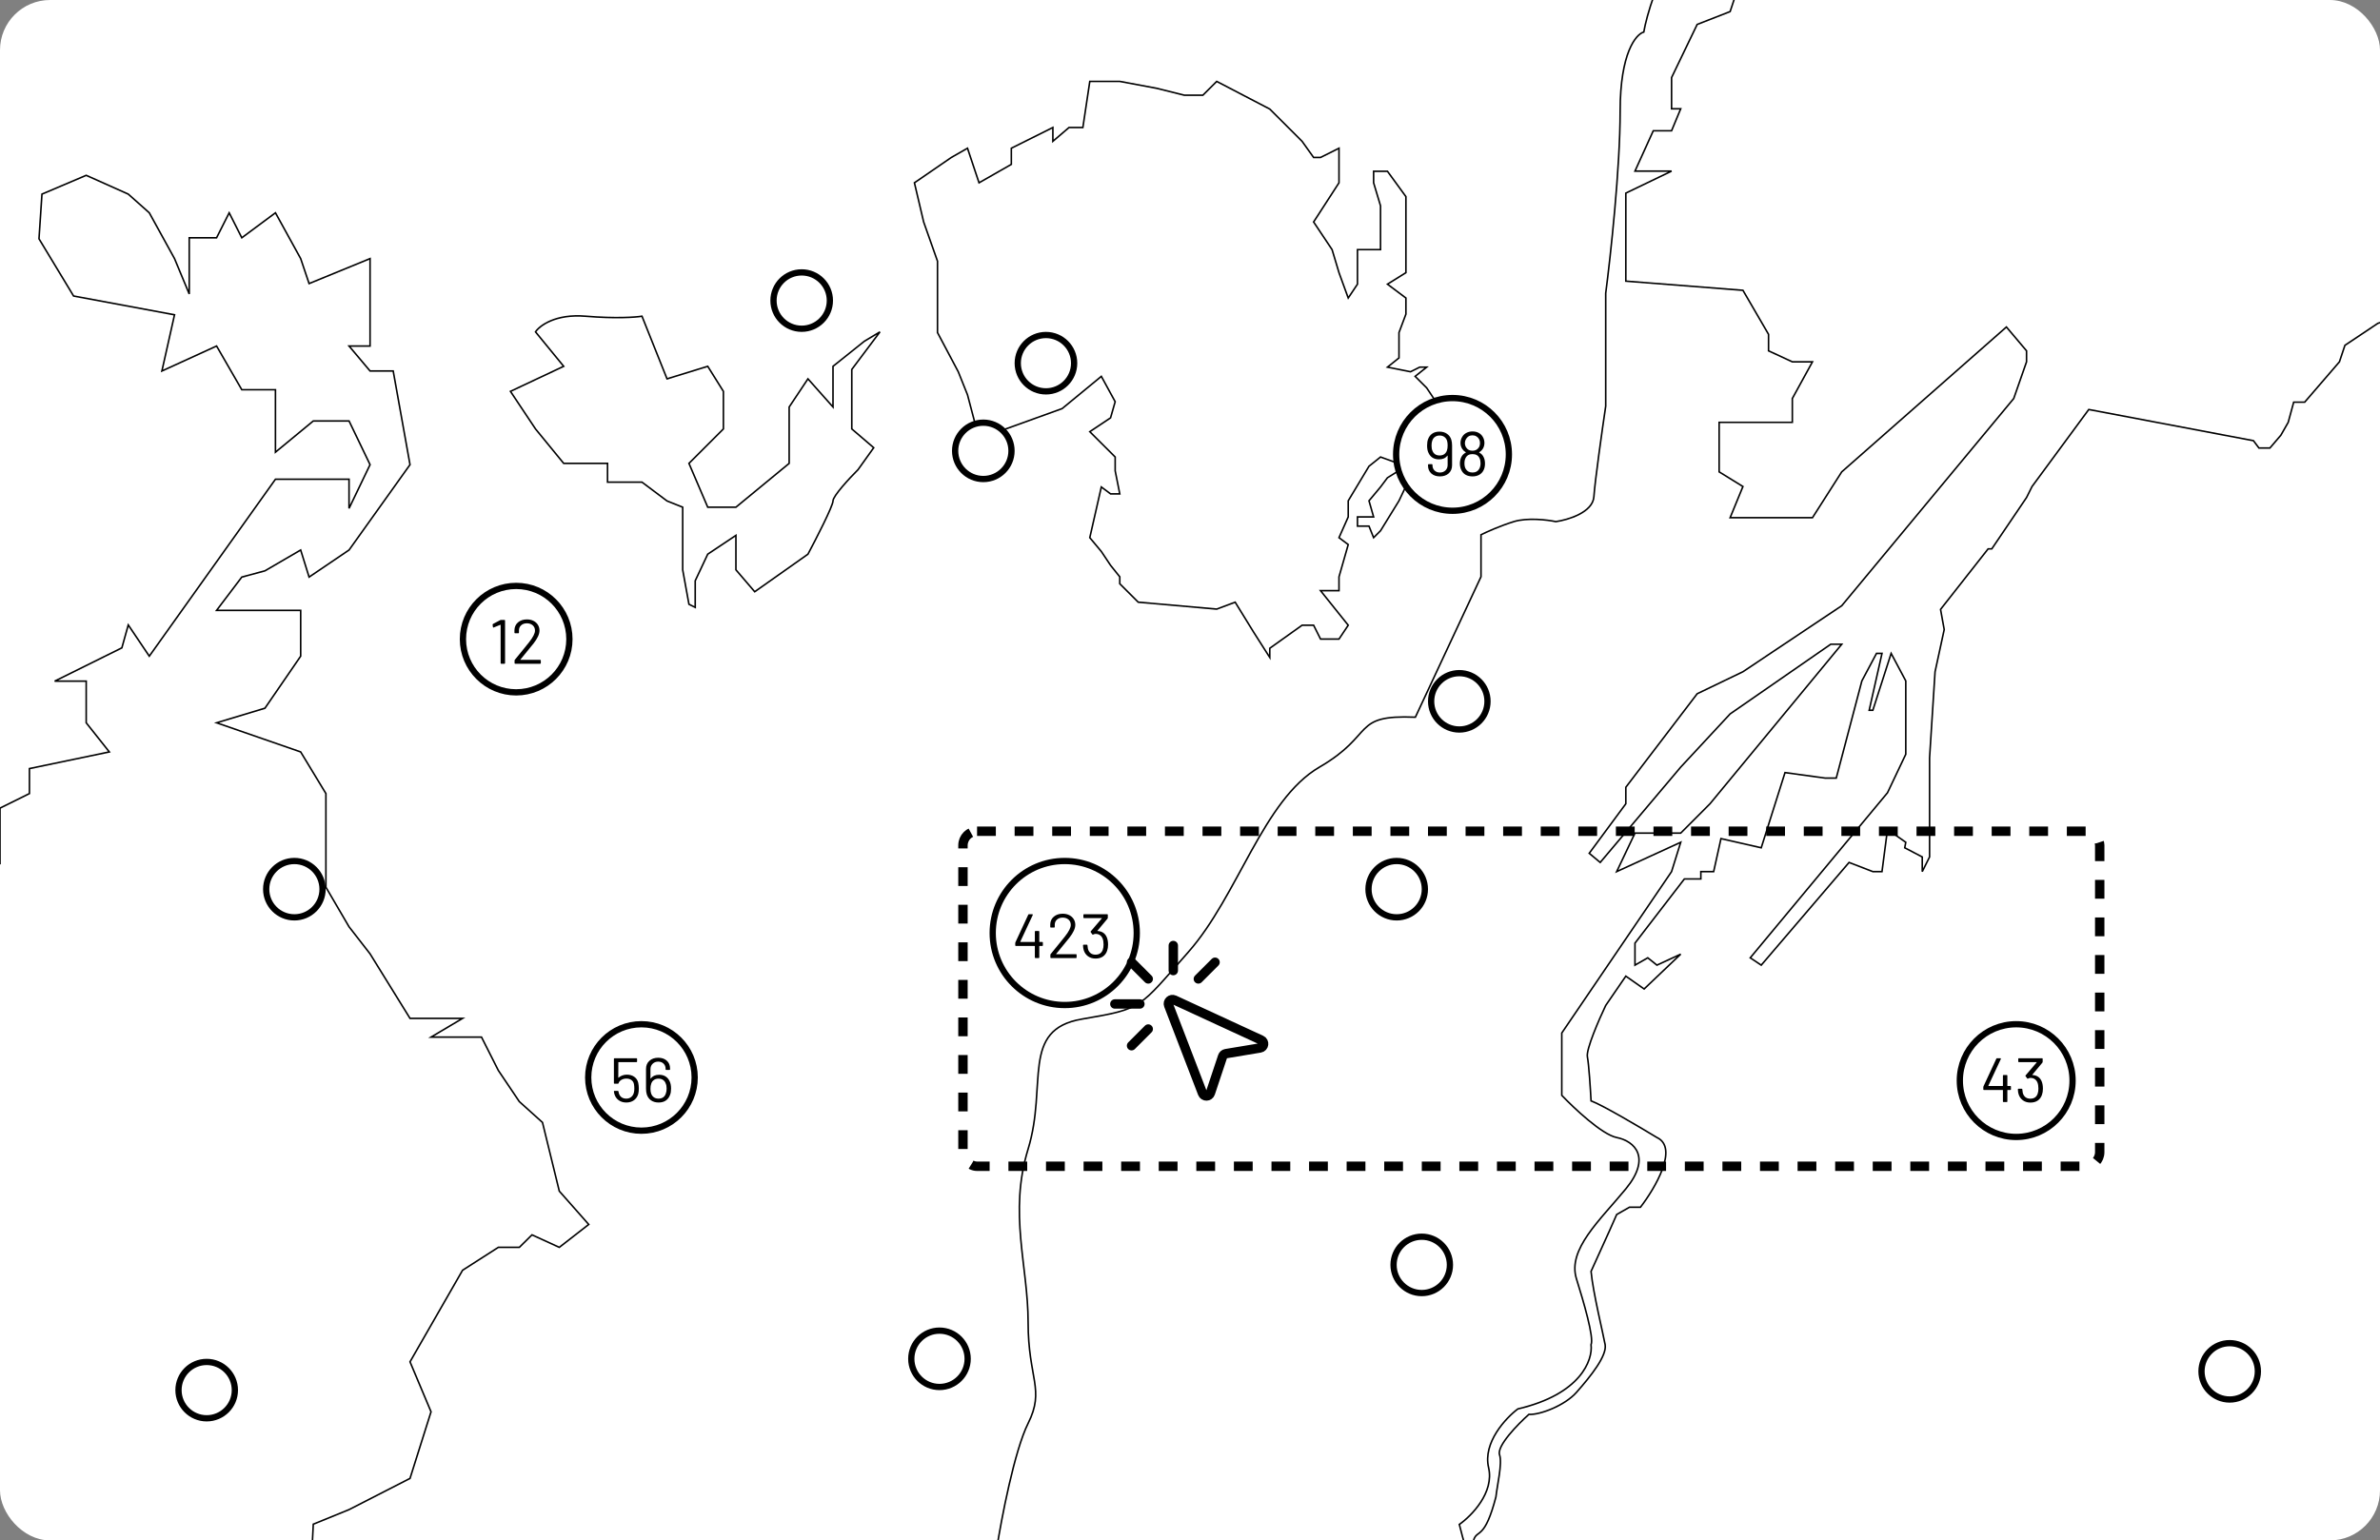
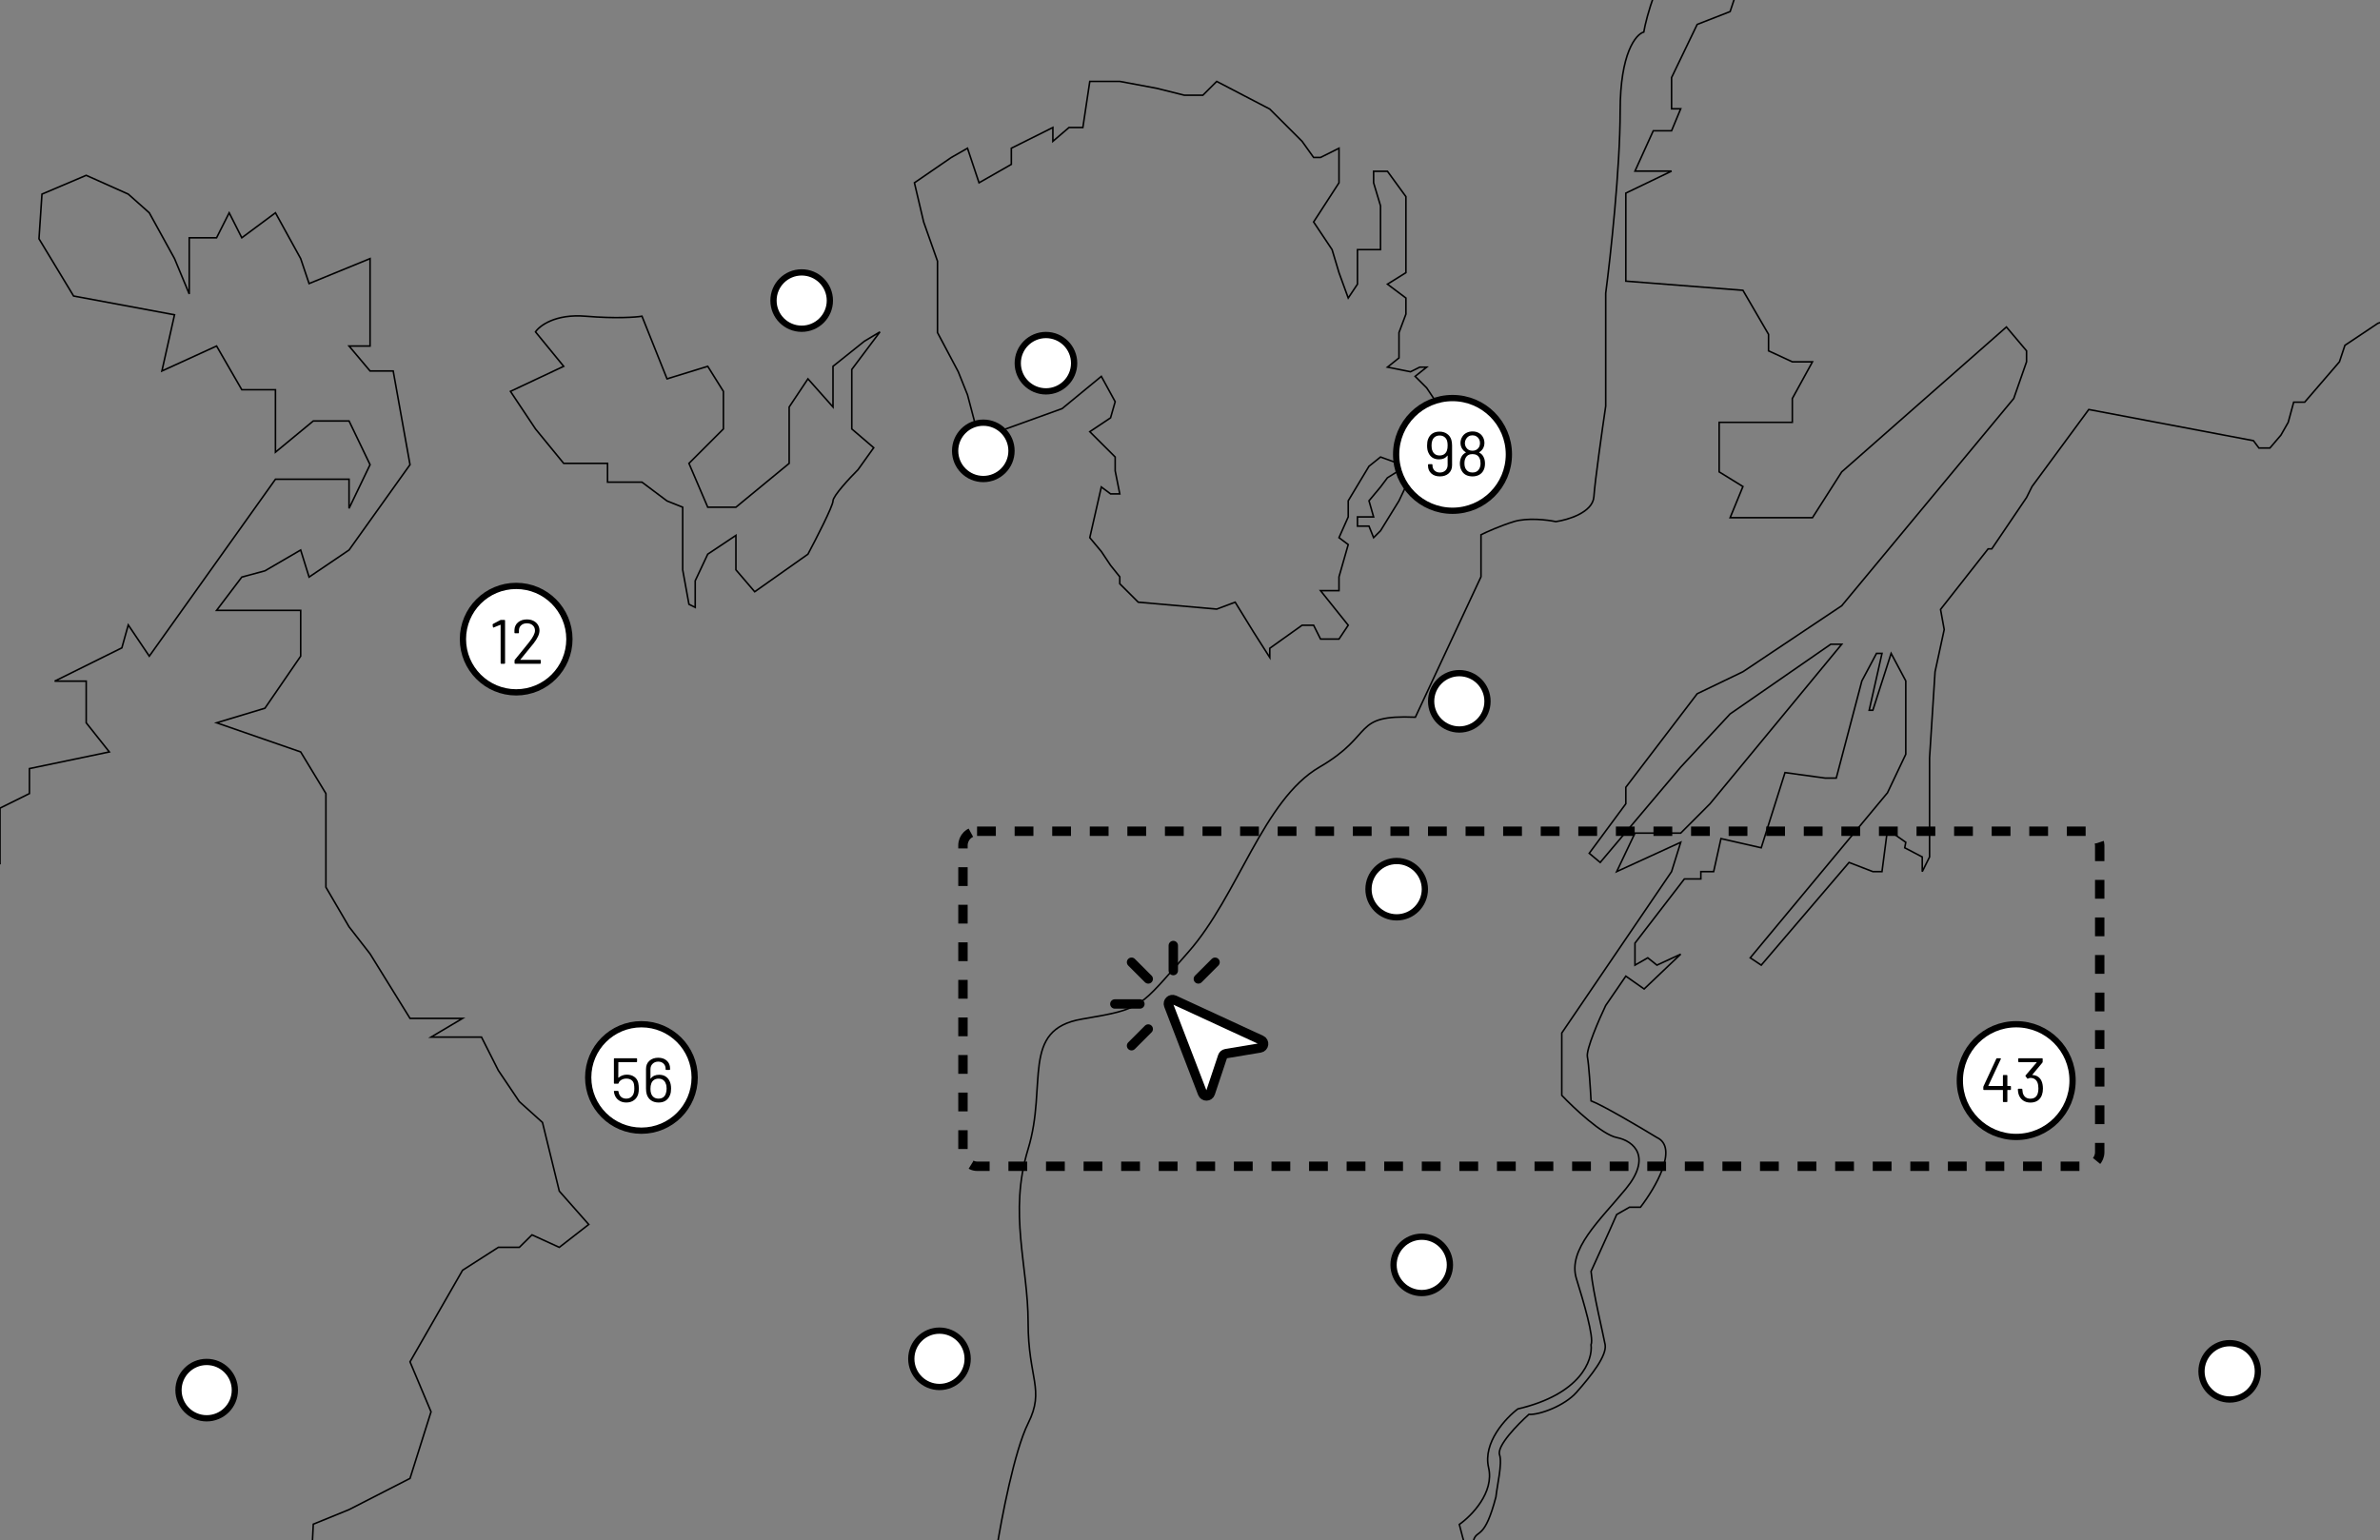
<svg xmlns="http://www.w3.org/2000/svg" width="380" height="246" viewBox="0 0 380 246" fill="none">
  <rect x="0" y="0" width="380" height="246" fill="#808080" stroke="none" />
  <g clip-path="url(#clip0_368_12252)">
-     <rect width="380" height="246" rx="8" fill="white" />
    <path d="M178.789 13H174L172.895 20.36H170.684L168.105 22.568V20.36L161.474 23.672V26.248L156.316 29.192L154.474 23.672L151.895 25.144L146 29.192L147.474 35.448L149.684 41.704V45.384V53.112L153 59.368L154.474 63.048L156.316 70.04L169.579 65.256L175.842 60.104L178.053 64.152L177.316 66.728L174 68.936L178.053 72.984V75.192L178.789 78.872H177.316L175.842 77.768L174 85.864L175.842 88.072L177.316 90.28L178.789 92.12V93.224L181.737 96.168L194.263 97.272L197.211 96.168L200.158 100.952L202.737 105V103.528L207.895 99.848H209.737L210.842 102.056H213.789L215.263 99.848L210.842 94.328H213.789V92.12L215.263 86.968L213.789 85.864L215.263 82.552V79.976L218.579 74.456L220.421 72.984L224.474 74.456L221.526 76.296L220.421 77.768L218.579 79.976L219.316 82.552H216.737V84.024H218.579L219.316 85.864L220.421 84.76L223.368 79.976L226.684 72.984L228.895 68.936L230 65.256L227.789 61.944L225.947 60.104L227.789 58.632H226.684L225.211 59.368L221.526 58.632L223.368 57.16V56.056V53.112L224.474 50.168V47.592L221.526 45.384L224.474 43.544V35.448V31.4L221.526 27.352H219.316V29.192L220.421 32.872V39.864H216.737V41.704V45.384L215.263 47.592L213.789 43.544L212.684 39.864L209.737 35.448L213.789 29.192V23.672L210.842 25.144H209.737L207.895 22.568L202.737 17.416L194.263 13L192.053 15.208H189.105L184.684 14.104L178.789 13Z" stroke="black" stroke-width="0.25" />
    <path d="M0 138.033V136.038V129.057L4.7 126.73V122.741L17.457 120.082L13.764 115.428V108.779H8.729L19.457 103.463L20.479 99.804L23.836 104.79L43.979 76.534H55.729V81.188L59.086 74.207L55.729 67.226H50.021L43.979 72.213V62.24H38.607L34.579 55.259L25.85 59.248L27.864 50.273L11.75 47.273L6.225 38.136L6.7 31L13.764 28L20.479 31L23.836 33.984L27.864 41.297L30.214 46.948V37.973H34.579L36.593 33.984L38.607 37.973L43.979 33.984L48.007 41.297L49.35 45.286L59.086 41.297V48.943V55.259H55.729L59.086 59.248H62.779L65.464 74.207L55.729 87.837L49.35 92.158L48.007 87.837L42.3 91.161L38.607 92.158L34.579 97.477H48.007V104.79L42.3 113.101L34.579 115.428L48.007 120.082L52.036 126.73V141.689L55.729 148.005L59.086 152.327L65.464 162.632H73.857L68.821 165.624H76.879L79.564 170.943L82.921 175.929L86.614 179.253L89.3 190.223L94 195.542L89.3 199.199L84.936 197.204L82.921 199.199H79.564L73.857 202.856L65.464 217.482L68.821 225.46L65.464 236.098L55.729 241.084L50.021 243.411L49.35 256.708L42.3 261.695L38.607 266.016L30.214 272H20.479L11.75 266.016L8.729 258.703V254.381L4.7 252.054L3.357 250.392L0 254.381" stroke="black" stroke-width="0.25" />
    <circle cx="231.914" cy="72.569" r="9" transform="rotate(-180 231.914 72.569)" fill="white" stroke="black" />
    <circle cx="321.914" cy="172.569" r="9" transform="rotate(-180 321.914 172.569)" fill="white" stroke="black" />
    <circle cx="102.414" cy="172.069" r="8.5" transform="rotate(-180 102.414 172.069)" fill="white" stroke="black" />
    <path d="M101.908 172.94C101.968 173.233 101.998 173.533 101.998 173.84C101.998 174.167 101.968 174.447 101.908 174.68C101.795 175.107 101.568 175.447 101.228 175.7C100.888 175.947 100.478 176.07 99.998 176.07C99.525 176.07 99.122 175.95 98.788 175.71C98.455 175.47 98.228 175.15 98.108 174.75C98.062 174.603 98.032 174.457 98.018 174.31V174.29C98.018 174.237 98.048 174.21 98.108 174.21H98.638C98.705 174.21 98.742 174.243 98.748 174.31C98.748 174.35 98.762 174.417 98.788 174.51C98.855 174.797 98.992 175.027 99.198 175.2C99.412 175.367 99.675 175.45 99.988 175.45C100.308 175.45 100.575 175.36 100.788 175.18C101.008 175 101.152 174.753 101.218 174.44C101.258 174.287 101.278 174.087 101.278 173.84C101.278 173.613 101.262 173.397 101.228 173.19C101.182 172.883 101.048 172.65 100.828 172.49C100.608 172.33 100.335 172.25 100.008 172.25C99.715 172.25 99.452 172.317 99.218 172.45C98.985 172.583 98.835 172.76 98.768 172.98C98.748 173.04 98.712 173.07 98.658 173.07H98.118C98.052 173.07 98.018 173.037 98.018 172.97V169.1C98.018 169.033 98.052 169 98.118 169H101.618C101.685 169 101.718 169.033 101.718 169.1V169.52C101.718 169.587 101.685 169.62 101.618 169.62H98.768C98.742 169.62 98.728 169.633 98.728 169.66L98.718 172.08C98.718 172.093 98.722 172.103 98.728 172.11C98.742 172.117 98.755 172.113 98.768 172.1C98.935 171.947 99.132 171.83 99.358 171.75C99.585 171.663 99.825 171.62 100.078 171.62C100.552 171.62 100.952 171.737 101.278 171.97C101.605 172.197 101.815 172.52 101.908 172.94ZM106.935 172.71C107.075 173.01 107.145 173.39 107.145 173.85C107.145 174.263 107.092 174.597 106.985 174.85C106.845 175.237 106.622 175.537 106.315 175.75C106.008 175.963 105.625 176.07 105.165 176.07C104.685 176.07 104.282 175.957 103.955 175.73C103.628 175.503 103.398 175.183 103.265 174.77C103.185 174.503 103.145 174.19 103.145 173.83V170.71C103.145 170.163 103.325 169.73 103.685 169.41C104.045 169.083 104.515 168.92 105.095 168.92C105.662 168.92 106.118 169.077 106.465 169.39C106.812 169.703 106.985 170.117 106.985 170.63V170.77C106.985 170.837 106.952 170.87 106.885 170.87H106.375C106.308 170.87 106.275 170.837 106.275 170.77V170.69C106.275 170.35 106.165 170.073 105.945 169.86C105.725 169.647 105.442 169.54 105.095 169.54C104.735 169.54 104.438 169.653 104.205 169.88C103.972 170.1 103.855 170.393 103.855 170.76V172.23C103.855 172.243 103.862 172.253 103.875 172.26C103.888 172.26 103.898 172.253 103.905 172.24C104.198 171.84 104.642 171.64 105.235 171.64C105.655 171.64 106.005 171.733 106.285 171.92C106.572 172.107 106.788 172.37 106.935 172.71ZM106.315 174.61C106.395 174.403 106.435 174.15 106.435 173.85C106.435 173.503 106.388 173.237 106.295 173.05C106.215 172.803 106.075 172.61 105.875 172.47C105.675 172.33 105.428 172.26 105.135 172.26C104.842 172.26 104.595 172.333 104.395 172.48C104.195 172.62 104.055 172.817 103.975 173.07C103.895 173.277 103.855 173.547 103.855 173.88C103.855 174.173 103.888 174.417 103.955 174.61C104.035 174.863 104.175 175.067 104.375 175.22C104.582 175.373 104.838 175.45 105.145 175.45C105.432 175.45 105.678 175.38 105.885 175.24C106.092 175.093 106.235 174.883 106.315 174.61Z" fill="black" />
-     <circle cx="170" cy="149" r="11.5" transform="rotate(-180 170 149)" fill="white" stroke="black" />
    <rect x="153.75" y="132.75" width="181.5" height="53.5" rx="2.25" stroke="black" stroke-width="1.5" stroke-dasharray="3 3" />
-     <path d="M166.408 150.43C166.475 150.43 166.508 150.463 166.508 150.53V150.97C166.508 151.037 166.475 151.07 166.408 151.07H165.978C165.951 151.07 165.938 151.083 165.938 151.11V152.9C165.938 152.967 165.905 153 165.838 153H165.328C165.261 153 165.228 152.967 165.228 152.9V151.11C165.228 151.083 165.215 151.07 165.188 151.07H162.198C162.131 151.07 162.098 151.037 162.098 150.97V150.6C162.098 150.567 162.108 150.527 162.128 150.48L164.178 146.07C164.198 146.023 164.235 146 164.288 146H164.818C164.851 146 164.875 146.013 164.888 146.04C164.908 146.06 164.911 146.087 164.898 146.12L162.908 150.38C162.901 150.393 162.901 150.407 162.908 150.42C162.915 150.427 162.925 150.43 162.938 150.43H165.188C165.215 150.43 165.228 150.417 165.228 150.39V148.78C165.228 148.713 165.261 148.68 165.328 148.68H165.838C165.905 148.68 165.938 148.713 165.938 148.78V150.39C165.938 150.417 165.951 150.43 165.978 150.43H166.408ZM168.636 152.33C168.616 152.363 168.622 152.38 168.656 152.38H171.796C171.862 152.38 171.896 152.413 171.896 152.48V152.9C171.896 152.967 171.862 153 171.796 153H167.806C167.739 153 167.706 152.967 167.706 152.9V152.48C167.706 152.433 167.722 152.393 167.756 152.36C167.982 152.093 168.492 151.467 169.286 150.48L170.026 149.56C170.652 148.767 170.966 148.15 170.966 147.71C170.966 147.357 170.846 147.073 170.606 146.86C170.366 146.647 170.052 146.54 169.666 146.54C169.286 146.54 168.979 146.65 168.746 146.87C168.512 147.083 168.399 147.367 168.406 147.72V148.03C168.406 148.097 168.372 148.13 168.306 148.13H167.786C167.719 148.13 167.686 148.097 167.686 148.03V147.63C167.699 147.117 167.889 146.703 168.256 146.39C168.629 146.077 169.099 145.92 169.666 145.92C170.066 145.92 170.419 145.997 170.726 146.15C171.032 146.303 171.269 146.517 171.436 146.79C171.602 147.057 171.686 147.36 171.686 147.7C171.686 148.267 171.372 148.95 170.746 149.75C170.419 150.17 169.789 150.943 168.856 152.07L168.636 152.33ZM176.718 149.69C176.852 150.017 176.918 150.407 176.918 150.86C176.918 151.227 176.868 151.55 176.768 151.83C176.635 152.23 176.408 152.54 176.088 152.76C175.775 152.973 175.385 153.08 174.918 153.08C174.452 153.08 174.052 152.96 173.718 152.72C173.385 152.473 173.155 152.143 173.028 151.73C172.968 151.543 172.932 151.29 172.918 150.97C172.918 150.903 172.952 150.87 173.018 150.87H173.528C173.595 150.87 173.628 150.903 173.628 150.97C173.642 151.163 173.665 151.343 173.698 151.51C173.772 151.803 173.912 152.037 174.118 152.21C174.332 152.377 174.595 152.46 174.908 152.46C175.508 152.46 175.898 152.193 176.078 151.66C176.158 151.44 176.198 151.167 176.198 150.84C176.198 150.44 176.145 150.113 176.038 149.86C175.825 149.38 175.448 149.14 174.908 149.14C174.808 149.14 174.685 149.177 174.538 149.25C174.512 149.263 174.492 149.27 174.478 149.27C174.452 149.27 174.428 149.253 174.408 149.22L174.148 148.87C174.115 148.817 174.118 148.77 174.158 148.73L175.918 146.67C175.938 146.637 175.932 146.62 175.898 146.62H173.078C173.012 146.62 172.978 146.587 172.978 146.52V146.1C172.978 146.033 173.012 146 173.078 146H176.778C176.845 146 176.878 146.033 176.878 146.1V146.59C176.878 146.623 176.862 146.663 176.828 146.71L175.228 148.63C175.215 148.643 175.212 148.657 175.218 148.67C175.225 148.677 175.238 148.68 175.258 148.68C175.972 148.727 176.458 149.063 176.718 149.69Z" fill="black" />
    <circle cx="82.414" cy="102.069" r="8.5" transform="rotate(-180 82.414 102.069)" fill="white" stroke="black" />
    <circle cx="128" cy="48" r="4.5" transform="rotate(-180 128 48)" fill="white" stroke="black" />
    <circle cx="167" cy="58" r="4.5" transform="rotate(-180 167 58)" fill="white" stroke="black" />
    <circle cx="157" cy="72" r="4.5" transform="rotate(-180 157 72)" fill="white" stroke="black" />
-     <circle cx="47" cy="142" r="4.5" transform="rotate(-180 47 142)" fill="white" stroke="black" />
    <circle cx="356" cy="219" r="4.5" transform="rotate(-180 356 219)" fill="white" stroke="black" />
    <circle cx="227" cy="202" r="4.5" transform="rotate(-180 227 202)" fill="white" stroke="black" />
    <circle cx="233" cy="112" r="4.5" transform="rotate(-180 233 112)" fill="white" stroke="black" />
    <circle cx="223" cy="142" r="4.5" transform="rotate(-180 223 142)" fill="white" stroke="black" />
    <circle cx="33" cy="222" r="4.5" transform="rotate(-180 33 222)" fill="white" stroke="black" />
    <circle cx="150" cy="217" r="4.5" transform="rotate(-180 150 217)" fill="white" stroke="black" />
    <path d="M79.871 99.03C79.911 99.01 79.955 99 80.001 99H80.541C80.608 99 80.641 99.033 80.641 99.1V105.9C80.641 105.967 80.608 106 80.541 106H80.031C79.965 106 79.931 105.967 79.931 105.9V99.81C79.931 99.797 79.925 99.787 79.911 99.78C79.905 99.773 79.895 99.773 79.881 99.78L78.821 100.21L78.781 100.22C78.741 100.22 78.715 100.193 78.701 100.14L78.651 99.76V99.74C78.651 99.707 78.675 99.673 78.721 99.64L79.871 99.03ZM83.087 105.33C83.067 105.363 83.074 105.38 83.107 105.38H86.247C86.314 105.38 86.347 105.413 86.347 105.48V105.9C86.347 105.967 86.314 106 86.247 106H82.257C82.191 106 82.157 105.967 82.157 105.9V105.48C82.157 105.433 82.174 105.393 82.207 105.36C82.434 105.093 82.944 104.467 83.737 103.48L84.477 102.56C85.104 101.767 85.417 101.15 85.417 100.71C85.417 100.357 85.297 100.073 85.057 99.86C84.817 99.647 84.504 99.54 84.117 99.54C83.737 99.54 83.431 99.65 83.197 99.87C82.964 100.083 82.851 100.367 82.857 100.72V101.03C82.857 101.097 82.824 101.13 82.757 101.13H82.237C82.171 101.13 82.137 101.097 82.137 101.03V100.63C82.151 100.117 82.341 99.703 82.707 99.39C83.081 99.077 83.551 98.92 84.117 98.92C84.517 98.92 84.871 98.997 85.177 99.15C85.484 99.303 85.721 99.517 85.887 99.79C86.054 100.057 86.137 100.36 86.137 100.7C86.137 101.267 85.824 101.95 85.197 102.75C84.871 103.17 84.241 103.943 83.307 105.07L83.087 105.33Z" fill="black" />
    <path d="M231.725 70.23C231.805 70.497 231.845 70.81 231.845 71.17V74.29C231.845 74.837 231.665 75.273 231.305 75.6C230.945 75.92 230.475 76.08 229.895 76.08C229.335 76.08 228.878 75.923 228.525 75.61C228.178 75.29 228.005 74.877 228.005 74.37V74.23C228.005 74.163 228.038 74.13 228.105 74.13H228.615C228.682 74.13 228.715 74.163 228.715 74.23V74.31C228.715 74.65 228.825 74.927 229.045 75.14C229.265 75.353 229.548 75.46 229.895 75.46C230.255 75.46 230.552 75.35 230.785 75.13C231.018 74.903 231.135 74.607 231.135 74.24V72.78C231.135 72.767 231.128 72.76 231.115 72.76C231.102 72.753 231.092 72.757 231.085 72.77C230.792 73.163 230.352 73.36 229.765 73.36C229.345 73.36 228.992 73.267 228.705 73.08C228.425 72.893 228.212 72.63 228.065 72.29C227.925 72.01 227.855 71.63 227.855 71.15C227.855 70.743 227.905 70.41 228.005 70.15C228.145 69.763 228.368 69.463 228.675 69.25C228.988 69.037 229.372 68.93 229.825 68.93C230.305 68.93 230.708 69.047 231.035 69.28C231.368 69.507 231.598 69.823 231.725 70.23ZM229.855 72.74C230.148 72.74 230.395 72.67 230.595 72.53C230.802 72.383 230.945 72.183 231.025 71.93C231.098 71.737 231.135 71.467 231.135 71.12C231.135 70.833 231.105 70.59 231.045 70.39C230.965 70.137 230.822 69.933 230.615 69.78C230.408 69.627 230.155 69.55 229.855 69.55C229.568 69.55 229.322 69.623 229.115 69.77C228.908 69.91 228.762 70.117 228.675 70.39C228.602 70.577 228.565 70.83 228.565 71.15C228.565 71.49 228.608 71.757 228.695 71.95C228.775 72.19 228.915 72.383 229.115 72.53C229.315 72.67 229.562 72.74 229.855 72.74ZM236.91 73.06C237.037 73.333 237.1 73.66 237.1 74.04C237.1 74.5 237.003 74.89 236.81 75.21C236.65 75.483 236.423 75.697 236.13 75.85C235.837 76.003 235.497 76.08 235.11 76.08C234.71 76.08 234.36 76.003 234.06 75.85C233.76 75.69 233.53 75.46 233.37 75.16C233.183 74.827 233.09 74.45 233.09 74.03C233.09 73.677 233.16 73.343 233.3 73.03C233.453 72.697 233.697 72.447 234.03 72.28C234.063 72.267 234.063 72.25 234.03 72.23C233.81 72.103 233.63 71.933 233.49 71.72C233.29 71.433 233.19 71.107 233.19 70.74C233.19 70.367 233.29 70.027 233.49 69.72C233.65 69.46 233.87 69.26 234.15 69.12C234.437 68.973 234.757 68.9 235.11 68.9C235.477 68.9 235.797 68.973 236.07 69.12C236.343 69.26 236.56 69.46 236.72 69.72C236.913 70.033 237.01 70.373 237.01 70.74C237.01 71.107 236.91 71.44 236.71 71.74C236.59 71.92 236.413 72.083 236.18 72.23C236.147 72.25 236.147 72.267 236.18 72.28C236.52 72.447 236.763 72.707 236.91 73.06ZM234.05 70.15C233.943 70.35 233.89 70.547 233.89 70.74C233.89 71.02 233.96 71.263 234.1 71.47C234.207 71.637 234.343 71.763 234.51 71.85C234.683 71.937 234.88 71.98 235.1 71.98C235.32 71.98 235.517 71.937 235.69 71.85C235.863 71.757 236.003 71.627 236.11 71.46C236.237 71.28 236.3 71.037 236.3 70.73C236.3 70.51 236.25 70.31 236.15 70.13C236.05 69.943 235.91 69.797 235.73 69.69C235.55 69.577 235.337 69.52 235.09 69.52C234.857 69.52 234.65 69.577 234.47 69.69C234.29 69.803 234.15 69.957 234.05 70.15ZM236.14 74.94C236.307 74.687 236.39 74.37 236.39 73.99C236.39 73.677 236.337 73.407 236.23 73.18C236.03 72.74 235.653 72.52 235.1 72.52C234.573 72.52 234.207 72.727 234 73.14C233.88 73.353 233.82 73.64 233.82 74C233.82 74.373 233.893 74.677 234.04 74.91C234.267 75.277 234.623 75.46 235.11 75.46C235.583 75.46 235.927 75.287 236.14 74.94Z" fill="black" />
    <path d="M320.973 173.43C321.04 173.43 321.073 173.463 321.073 173.53V173.97C321.073 174.037 321.04 174.07 320.973 174.07H320.543C320.516 174.07 320.503 174.083 320.503 174.11V175.9C320.503 175.967 320.47 176 320.403 176H319.893C319.826 176 319.793 175.967 319.793 175.9V174.11C319.793 174.083 319.78 174.07 319.753 174.07H316.763C316.696 174.07 316.663 174.037 316.663 173.97V173.6C316.663 173.567 316.673 173.527 316.693 173.48L318.743 169.07C318.763 169.023 318.8 169 318.853 169H319.383C319.416 169 319.44 169.013 319.453 169.04C319.473 169.06 319.476 169.087 319.463 169.12L317.473 173.38C317.466 173.393 317.466 173.407 317.473 173.42C317.48 173.427 317.49 173.43 317.503 173.43H319.753C319.78 173.43 319.793 173.417 319.793 173.39V171.78C319.793 171.713 319.826 171.68 319.893 171.68H320.403C320.47 171.68 320.503 171.713 320.503 171.78V173.39C320.503 173.417 320.516 173.43 320.543 173.43H320.973ZM325.981 172.69C326.114 173.017 326.181 173.407 326.181 173.86C326.181 174.227 326.131 174.55 326.031 174.83C325.897 175.23 325.671 175.54 325.351 175.76C325.037 175.973 324.647 176.08 324.181 176.08C323.714 176.08 323.314 175.96 322.981 175.72C322.647 175.473 322.417 175.143 322.291 174.73C322.231 174.543 322.194 174.29 322.181 173.97C322.181 173.903 322.214 173.87 322.281 173.87H322.791C322.857 173.87 322.891 173.903 322.891 173.97C322.904 174.163 322.927 174.343 322.961 174.51C323.034 174.803 323.174 175.037 323.381 175.21C323.594 175.377 323.857 175.46 324.171 175.46C324.771 175.46 325.161 175.193 325.341 174.66C325.421 174.44 325.461 174.167 325.461 173.84C325.461 173.44 325.407 173.113 325.301 172.86C325.087 172.38 324.711 172.14 324.171 172.14C324.071 172.14 323.947 172.177 323.801 172.25C323.774 172.263 323.754 172.27 323.741 172.27C323.714 172.27 323.691 172.253 323.671 172.22L323.411 171.87C323.377 171.817 323.381 171.77 323.421 171.73L325.181 169.67C325.201 169.637 325.194 169.62 325.161 169.62H322.341C322.274 169.62 322.241 169.587 322.241 169.52V169.1C322.241 169.033 322.274 169 322.341 169H326.041C326.107 169 326.141 169.033 326.141 169.1V169.59C326.141 169.623 326.124 169.663 326.091 169.71L324.491 171.63C324.477 171.643 324.474 171.657 324.481 171.67C324.487 171.677 324.501 171.68 324.521 171.68C325.234 171.727 325.721 172.063 325.981 172.69Z" fill="black" />
    <path d="M90 58.5L81.5 62.5L85.5 68.5L90 74H97V77H102.5L106.5 80L109 81V85.5V91L110 96.5L111 97V92.75L113 88.5L117.5 85.5V91L120.5 94.5L129 88.5C130.333 86 133 80.8 133 80C133 79.2 135.667 76.333 137 75L139.5 71.5L136 68.5V59L140.5 53L138 54.5L133 58.5V65L129 60.5L126 65V74L117.5 81H113L110 74L115.5 68.5V62.5L113 58.5L106.5 60.5L102.5 50.5C101.5 50.667 98.3 50.9 93.5 50.5C88.7 50.1 86.167 52 85.5 53L90 58.5Z" stroke="black" stroke-width="0.25" />
    <path d="M139 286L148.013 276.567L159.121 247.431C159.89 242.54 161.972 231.668 164.152 227.308C166.876 221.858 164.152 220.181 164.152 211.167C164.152 202.154 161.008 193.769 164.152 183.498C167.296 173.227 162.894 164.423 172.745 162.746C182.596 161.069 181.758 161.069 189.722 152.056C197.687 143.042 201.669 127.74 210.682 122.5C219.695 117.26 215.712 114.115 225.983 114.535L236.463 92.106V85.398C237.301 84.979 239.523 83.973 241.702 83.302C243.882 82.631 247.082 83.022 248.41 83.302C250.366 83.022 254.32 81.835 254.488 79.319C254.656 76.804 255.815 68.629 256.374 64.856V46.829C257.143 40.96 258.68 26.915 258.68 17.692C258.68 8.469 261.195 5.465 262.453 5.115C262.872 2.67 264.632 -3.688 268.321 -9.558C272.932 -16.894 277.544 -20.248 277.963 -24.86C278.298 -28.549 276.286 -37.157 275.238 -41" stroke="black" stroke-width="0.25" />
    <path d="M192 174.599L186.59 160.533C186.375 159.974 186.948 159.437 187.491 159.688L201.368 166.093C201.964 166.368 201.846 167.248 201.198 167.356L195.729 168.267C195.486 168.308 195.284 168.48 195.206 168.714L193.254 174.57C193.057 175.164 192.224 175.183 192 174.599Z" fill="white" />
    <path d="M183.333 156.333L180.667 153.667M187.333 155V151M182 160.333H178M191.333 156.333L194 153.667M180.667 167L183.333 164.333M186.59 160.533L192 174.599C192.224 175.183 193.057 175.164 193.254 174.57L195.206 168.714C195.284 168.48 195.486 168.308 195.729 168.267L201.198 167.356C201.846 167.248 201.964 166.368 201.368 166.093L187.491 159.688C186.948 159.437 186.375 159.974 186.59 160.533Z" stroke="black" stroke-width="1.5" stroke-linecap="round" />
    <path d="M313.049 -64.922L321.521 -74L407 -36.611V17.37L387.547 48.705H386.378L384.917 49.877L379.659 51.634L374.4 55.148L373.523 57.783L367.973 64.226H366.22L365.343 67.448L364.175 69.498L362.422 71.548H360.669L359.792 70.376L333.499 65.398L324.442 77.698L323.566 79.455L318.015 87.654H317.431L309.835 97.319L310.419 100.54L308.959 107.276L308.082 121.04V136.854L306.914 139.196V136.854L304.117 135.389L304.284 134.511L301.363 132.461L300.486 139.196H299.026L295.228 137.732L281.205 154.132L279.452 152.961L301.363 126.604L304.284 120.454V108.74L301.947 104.347L299.026 113.425H298.441L300.486 104.347H299.61L297.273 108.74L293.183 124.261H291.43L285.002 123.382L281.205 135.389L274.777 133.925L273.609 139.196H271.564V140.368H268.934L261.046 150.618V154.132L263.091 152.961L264.552 154.132L268.35 152.375L262.507 157.939L259.586 155.889L256.372 160.575C255.301 162.82 253.217 167.603 253.45 168.775C253.684 169.946 253.937 173.948 254.035 175.803C255.904 176.506 261.825 180.001 264.552 181.66C268.058 183.3 264.26 189.762 261.923 192.788H260.17L258.125 193.96L256.956 196.596L254.035 203.038C254.327 206.357 256.05 213.347 256.284 214.752C256.576 216.509 254.035 219.731 251.697 222.367C249.828 224.475 245.855 225.978 244.102 225.881C242.349 227.443 238.959 230.918 239.427 232.323C239.895 233.729 239.038 237.204 238.843 239.059C237.09 245.795 235.921 244.29 235.337 245.795C234.87 246.999 238.259 253.715 240.596 258.094C240.985 258.778 241.18 259.734 238.843 258.094C236.506 256.454 234.169 248.04 233 243.452C234.948 242.085 238.609 238.356 237.674 234.373C236.739 230.391 240.401 226.466 242.349 225.002C252.399 222.659 254.327 217.193 254.035 214.752C254.522 213.581 252.866 207.958 251.697 204.21C250.237 199.524 255.495 194.838 259.586 189.86C263.676 184.881 261.046 182.246 258.125 181.66C255.788 181.191 251.308 176.974 249.36 174.924V164.967L266.889 139.196L268.35 134.511L258.125 139.196L261.046 133.047H268.35L273.024 128.361L294.059 102.883H292.306L276.238 114.011L268.35 122.504L255.495 137.732L253.743 136.268L259.586 128.361V125.725L270.979 110.79L278.283 107.276L294.059 96.733L321.521 63.641L323.566 57.783V56.026L320.352 52.219L294.059 75.355L289.385 82.676H286.171H276.238L278.283 77.698L274.485 75.355V67.448H280.036H286.171V63.641L289.385 57.783H286.171L282.373 56.026V53.391L278.283 46.362L259.586 44.898V37.577V30.841L266.889 27.327H261.046L263.968 20.884H266.889L268.35 17.37H266.889V12.391L270.979 3.899L276.238 1.849L278.283 -4.301L284.418 -6.351V-15.43L289.385 -25.972V-42.665L301.071 -55.258L313.049 -64.922Z" stroke="black" stroke-width="0.25" />
  </g>
  <defs>
    <clipPath id="clip0_368_12252">
      <rect width="380" height="246" rx="8" fill="white" />
    </clipPath>
  </defs>
</svg>